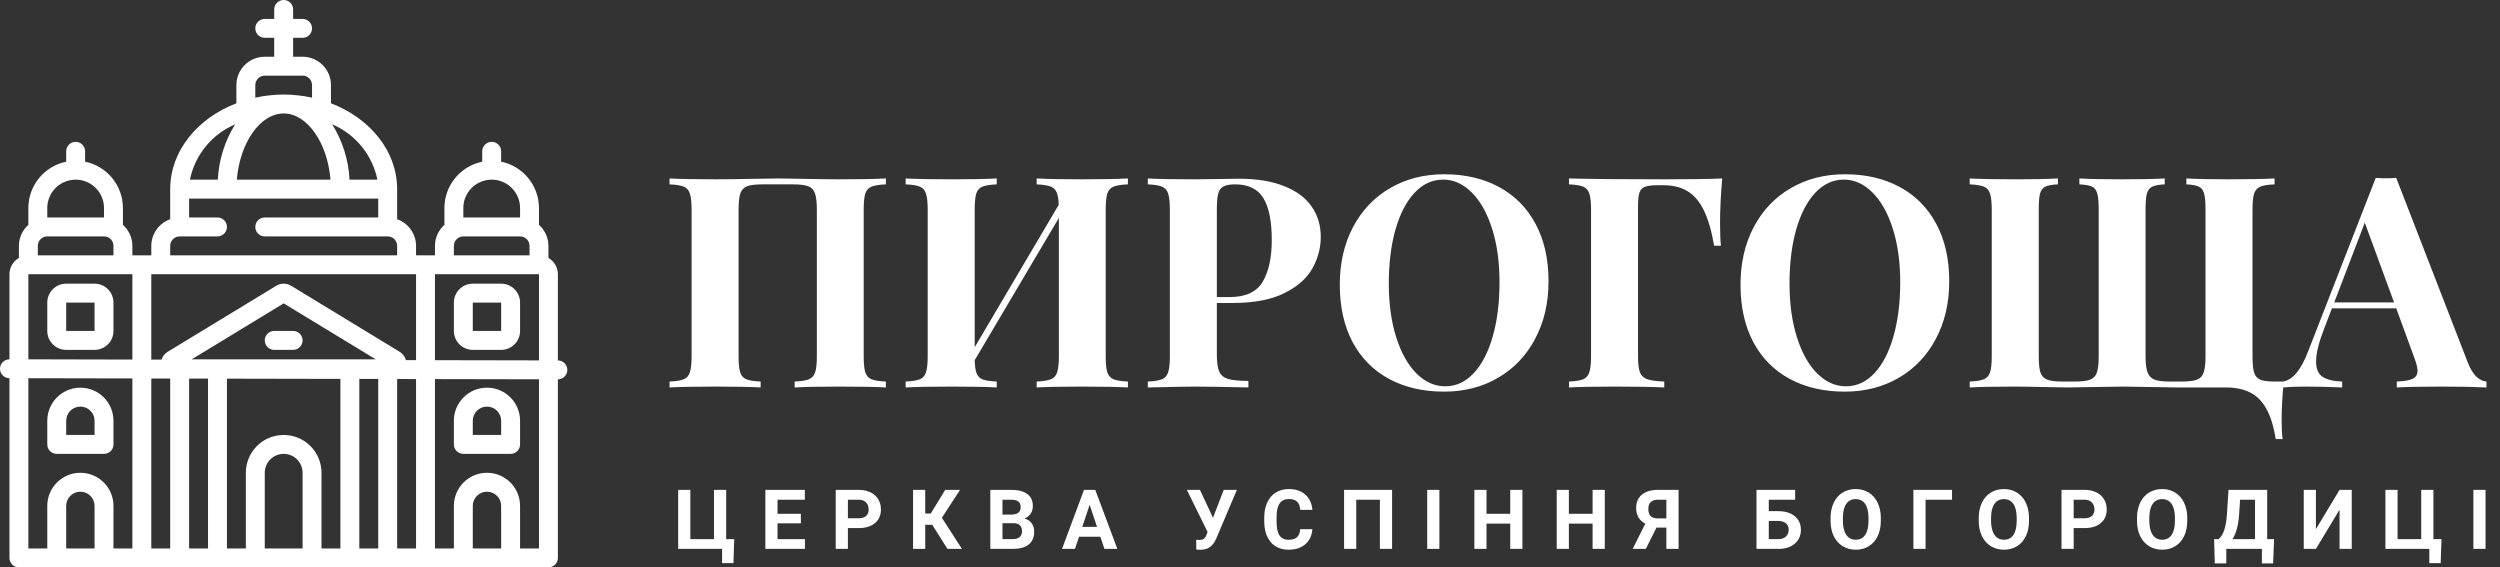
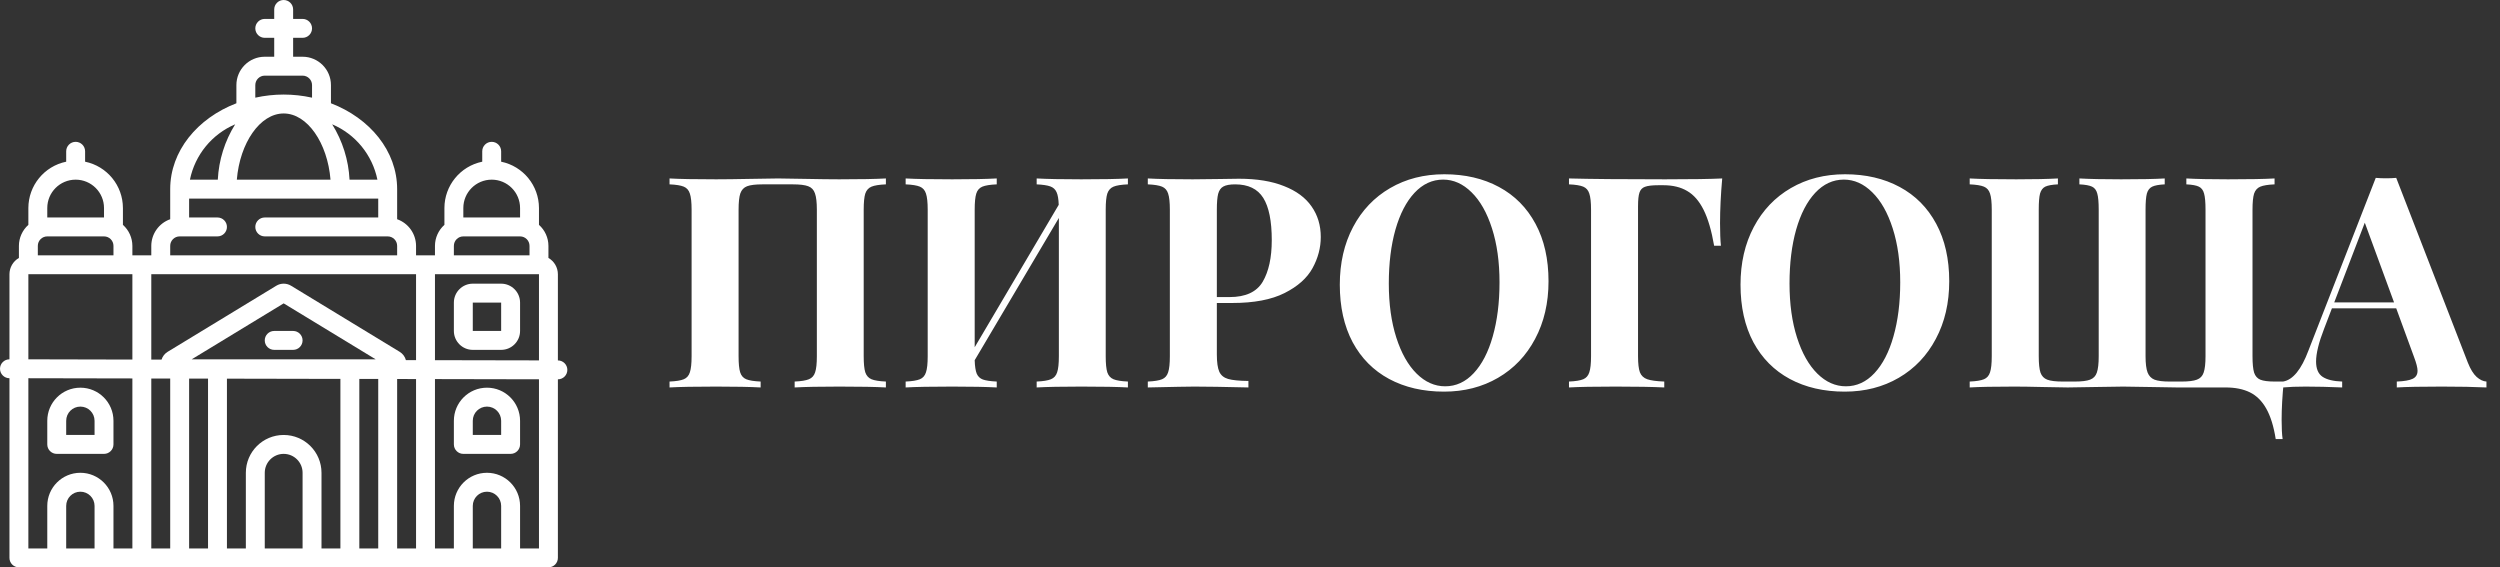
<svg xmlns="http://www.w3.org/2000/svg" width="542" height="123" viewBox="0 0 542 123" fill="none">
  <rect x="0" y="0" width="542" height="123" fill="#333333" stroke="none" />
  <path d="M2.05 82V120.95C2.05 122.082 2.968 123 4.1 123H118.9C120.032 123 120.95 122.082 120.95 120.95V82.24C122.082 82.24 123 81.322 123 80.19C123 79.058 122.082 78.14 120.95 78.14V59.45C120.946 57.992 120.164 56.646 118.9 55.92V53.3C118.895 51.561 118.149 49.906 116.85 48.749V45.1C116.844 40.231 113.419 36.036 108.65 35.055V32.8C108.65 31.668 107.732 30.75 106.6 30.75C105.468 30.75 104.55 31.668 104.55 32.8V35.055C99.781 36.036 96.356 40.231 96.35 45.1V48.749C95.051 49.906 94.305 51.561 94.3 53.3V55.35H90.2V53.3C90.189 50.703 88.548 48.393 86.1 47.527V41C86.1 32.747 80.204 25.635 71.75 22.388V18.45C71.75 15.053 68.996 12.3 65.6 12.3H63.55V8.2H65.6C66.732 8.2 67.65 7.282 67.65 6.15C67.65 5.018 66.732 4.1 65.6 4.1H63.55V2.05C63.55 0.918 62.632 0 61.5 0C60.368 0 59.45 0.918 59.45 2.05V4.1H57.4C56.268 4.1 55.35 5.018 55.35 6.15C55.35 7.282 56.268 8.2 57.4 8.2H59.45V12.3H57.4C54.003 12.3 51.25 15.053 51.25 18.45V22.388C42.796 25.635 36.9 32.747 36.9 41V47.527C34.452 48.393 32.811 50.703 32.8 53.3V55.35H28.7V53.3C28.695 51.561 27.949 49.906 26.65 48.749V45.1C26.644 40.231 23.219 36.036 18.45 35.055V32.8C18.45 31.668 17.532 30.75 16.4 30.75C15.268 30.75 14.35 31.668 14.35 32.8V35.055C9.581 36.036 6.156 40.231 6.15 45.1V48.749C4.851 49.906 4.105 51.561 4.1 53.3V55.92C2.836 56.646 2.054 57.992 2.05 59.45V77.9C0.918 77.9 0 78.818 0 79.95C0 81.082 0.918 82 2.05 82ZM6.15 82L28.7 82.045V118.9H24.6V109.675C24.6 105.712 21.388 102.5 17.425 102.5C13.462 102.5 10.25 105.712 10.25 109.675V118.9H6.15V82ZM6.15 59.45H28.7V77.953L6.15 77.9V59.45ZM34.85 59.45H90.2V78.078H88.002C87.802 77.331 87.323 76.688 86.664 76.282L63.115 61.955C62.125 61.347 60.877 61.347 59.887 61.955L36.336 76.278C35.709 76.664 35.241 77.263 35.02 77.966L32.8 77.962V59.45H34.85ZM61.5 94.3C56.971 94.3 53.3 97.971 53.3 102.5V118.9H49.2V82.094L73.8 82.145V118.9H69.7V102.5C69.7 97.971 66.029 94.3 61.5 94.3ZM75.85 77.9H41.56L61.5 65.77L81.44 77.9H75.85ZM36.9 82.07V118.9H32.8V82.061L36.9 82.07ZM90.2 82.178V118.9H86.1V82.17L90.2 82.178ZM14.35 118.9V109.675C14.35 107.977 15.727 106.6 17.425 106.6C19.123 106.6 20.5 107.977 20.5 109.675V118.9H14.35ZM41 118.9V82.078H45.1V118.9H41ZM57.4 118.9V102.5C57.4 100.236 59.236 98.4 61.5 98.4C63.764 98.4 65.6 100.236 65.6 102.5V118.9H57.4ZM77.9 118.9V82.154H82V118.9H77.9ZM102.5 118.9V109.675C102.5 107.977 103.877 106.6 105.575 106.6C107.273 106.6 108.65 107.977 108.65 109.675V118.9H102.5ZM112.75 118.9V109.675C112.75 105.712 109.538 102.5 105.575 102.5C101.612 102.5 98.4 105.712 98.4 109.675V118.9H94.3V82.186L116.85 82.232V118.9H112.75ZM94.3 78.087V59.45H116.85V78.132L94.3 78.087ZM100.45 45.1C100.45 41.703 103.203 38.95 106.6 38.95C109.997 38.95 112.75 41.703 112.75 45.1V47.15H100.45V45.1ZM98.4 53.3C98.4 52.168 99.318 51.25 100.45 51.25H112.75C113.882 51.25 114.8 52.168 114.8 53.3V55.35H98.4V53.3ZM81.822 38.95H75.78C75.566 34.695 74.27 30.564 72.014 26.949C77.058 29.094 80.724 33.581 81.822 38.95V38.95ZM61.5 24.6C66.625 24.6 71.002 30.988 71.656 38.95H51.344C51.998 30.988 56.375 24.6 61.5 24.6V24.6ZM55.35 18.45C55.35 17.318 56.268 16.4 57.4 16.4H65.6C66.732 16.4 67.65 17.318 67.65 18.45V21.174C63.599 20.275 59.401 20.275 55.35 21.174V18.45ZM50.986 26.949C48.73 30.564 47.434 34.695 47.22 38.95H41.178C42.276 33.581 45.942 29.094 50.986 26.949ZM36.9 53.3C36.9 52.168 37.818 51.25 38.95 51.25H47.15C48.282 51.25 49.2 50.332 49.2 49.2C49.2 48.068 48.282 47.15 47.15 47.15H41V43.05H82V47.15H57.4C56.268 47.15 55.35 48.068 55.35 49.2C55.35 50.332 56.268 51.25 57.4 51.25H84.05C85.182 51.25 86.1 52.168 86.1 53.3V55.35H36.9V53.3ZM8.2 55.35V53.3C8.2 52.168 9.118 51.25 10.25 51.25H22.55C23.682 51.25 24.6 52.168 24.6 53.3V55.35H8.2ZM10.25 45.1C10.25 41.703 13.003 38.95 16.4 38.95C19.797 38.95 22.55 41.703 22.55 45.1V47.15H10.25V45.1Z" fill="white" />
  <path d="M12.3 98.4H22.55C23.682 98.4 24.6 97.482 24.6 96.35V91.225C24.6 87.262 21.388 84.05 17.425 84.05C13.462 84.05 10.25 87.262 10.25 91.225V96.35C10.25 97.482 11.168 98.4 12.3 98.4ZM14.35 91.225C14.35 89.526 15.727 88.15 17.425 88.15C19.123 88.15 20.5 89.526 20.5 91.225V94.3H14.35V91.225Z" fill="white" />
-   <path d="M20.5 61.5H14.35C12.086 61.5 10.25 63.336 10.25 65.6V71.75C10.25 74.014 12.086 75.85 14.35 75.85H20.5C22.764 75.85 24.6 74.014 24.6 71.75V65.6C24.6 63.336 22.764 61.5 20.5 61.5ZM14.35 71.75V65.6H20.5V71.75H14.35Z" fill="white" />
  <path d="M105.575 84.05C101.613 84.05 98.4 87.262 98.4 91.225V96.35C98.4 97.482 99.318 98.4 100.45 98.4H110.7C111.833 98.4 112.75 97.482 112.75 96.35V91.225C112.75 87.262 109.538 84.05 105.575 84.05ZM108.65 94.3H102.5V91.225C102.5 89.526 103.877 88.15 105.575 88.15C107.274 88.15 108.65 89.526 108.65 91.225V94.3Z" fill="white" />
  <path d="M108.65 61.5H102.5C100.236 61.5 98.4 63.336 98.4 65.6V71.75C98.4 74.014 100.236 75.85 102.5 75.85H108.65C110.915 75.85 112.75 74.014 112.75 71.75V65.6C112.75 63.336 110.915 61.5 108.65 61.5ZM102.5 71.75V65.6H108.65V71.75H102.5Z" fill="white" />
  <path d="M57.399 73.8C57.399 74.932 58.317 75.85 59.449 75.85H63.549C64.682 75.85 65.599 74.932 65.599 73.8C65.599 72.668 64.682 71.75 63.549 71.75H59.449C58.317 71.75 57.399 72.668 57.399 73.8Z" fill="white" />
  <path d="M192.062 39.969C190.625 40.031 189.583 40.198 188.938 40.469C188.292 40.74 187.844 41.24 187.594 41.969C187.365 42.698 187.25 43.865 187.25 45.469V77.219C187.25 78.823 187.365 79.99 187.594 80.719C187.844 81.448 188.292 81.948 188.938 82.219C189.583 82.49 190.625 82.656 192.062 82.719V84C189.875 83.875 186.5 83.812 181.938 83.812C177.75 83.812 174.531 83.875 172.281 84V82.719C173.698 82.656 174.729 82.49 175.375 82.219C176.042 81.948 176.49 81.448 176.719 80.719C176.969 79.99 177.094 78.823 177.094 77.219V45.469C177.094 43.865 176.958 42.688 176.688 41.938C176.438 41.167 175.948 40.646 175.219 40.375C174.51 40.104 173.406 39.969 171.906 39.969H165.312C163.792 39.969 162.677 40.104 161.969 40.375C161.26 40.646 160.771 41.167 160.5 41.938C160.25 42.688 160.125 43.865 160.125 45.469V77.219C160.125 78.823 160.24 79.99 160.469 80.719C160.698 81.448 161.135 81.948 161.781 82.219C162.427 82.49 163.469 82.656 164.906 82.719V84C162.635 83.875 159.417 83.812 155.25 83.812C150.688 83.812 147.323 83.875 145.156 84V82.719C146.573 82.656 147.604 82.49 148.25 82.219C148.896 81.948 149.333 81.448 149.562 80.719C149.812 79.99 149.938 78.823 149.938 77.219V45.469C149.938 43.865 149.812 42.698 149.562 41.969C149.333 41.24 148.896 40.74 148.25 40.469C147.604 40.198 146.573 40.031 145.156 39.969V38.688C147.302 38.812 150.667 38.875 155.25 38.875C157.125 38.875 159.615 38.844 162.719 38.781C165.823 38.719 167.812 38.688 168.688 38.688C169.562 38.688 171.521 38.719 174.562 38.781C177.604 38.844 180.062 38.875 181.938 38.875C186.5 38.875 189.875 38.812 192.062 38.688V39.969ZM244.531 39.969C243.094 40.031 242.052 40.198 241.406 40.469C240.76 40.74 240.312 41.24 240.062 41.969C239.833 42.698 239.719 43.865 239.719 45.469V77.219C239.719 78.823 239.833 79.99 240.062 80.719C240.312 81.448 240.76 81.948 241.406 82.219C242.052 82.49 243.094 82.656 244.531 82.719V84C242.344 83.875 238.969 83.812 234.406 83.812C230.219 83.812 227 83.875 224.75 84V82.719C226.167 82.656 227.198 82.49 227.844 82.219C228.51 81.948 228.958 81.448 229.188 80.719C229.438 79.99 229.562 78.823 229.562 77.219V47.25L211.312 78.094C211.354 79.406 211.5 80.375 211.75 81C212.021 81.625 212.469 82.052 213.094 82.281C213.74 82.51 214.74 82.656 216.094 82.719V84C213.823 83.875 210.604 83.812 206.438 83.812C201.875 83.812 198.51 83.875 196.344 84V82.719C197.76 82.656 198.792 82.49 199.438 82.219C200.083 81.948 200.521 81.448 200.75 80.719C201 79.99 201.125 78.823 201.125 77.219V45.469C201.125 43.865 201 42.698 200.75 41.969C200.521 41.24 200.083 40.74 199.438 40.469C198.792 40.198 197.76 40.031 196.344 39.969V38.688C198.51 38.812 201.875 38.875 206.438 38.875C210.604 38.875 213.823 38.812 216.094 38.688V39.969C214.656 40.031 213.615 40.198 212.969 40.469C212.323 40.74 211.885 41.24 211.656 41.969C211.427 42.698 211.312 43.865 211.312 45.469V75.281L229.531 44.406C229.49 43.156 229.333 42.24 229.062 41.656C228.792 41.052 228.333 40.635 227.688 40.406C227.042 40.177 226.062 40.031 224.75 39.969V38.688C227 38.812 230.219 38.875 234.406 38.875C238.969 38.875 242.344 38.812 244.531 38.688V39.969ZM263.812 76.844C263.812 78.552 263.99 79.802 264.344 80.594C264.698 81.365 265.333 81.885 266.25 82.156C267.188 82.427 268.656 82.573 270.656 82.594V84C265.406 83.875 261.5 83.812 258.938 83.812C257.708 83.812 254.344 83.875 248.844 84V82.719C250.26 82.656 251.292 82.49 251.938 82.219C252.583 81.948 253.021 81.448 253.25 80.719C253.5 79.99 253.625 78.823 253.625 77.219V45.469C253.625 43.865 253.5 42.698 253.25 41.969C253.021 41.24 252.583 40.74 251.938 40.469C251.292 40.198 250.26 40.031 248.844 39.969V38.688C250.99 38.812 254.229 38.875 258.562 38.875C260.271 38.875 262.167 38.854 264.25 38.812C266.333 38.771 267.781 38.75 268.594 38.75C272.469 38.75 275.729 39.281 278.375 40.344C281.042 41.385 283.031 42.854 284.344 44.75C285.677 46.646 286.344 48.854 286.344 51.375C286.344 53.708 285.75 55.958 284.562 58.125C283.375 60.292 281.354 62.094 278.5 63.531C275.646 64.969 271.875 65.688 267.188 65.688H263.812V76.844ZM266.562 64.406C270.042 64.406 272.438 63.302 273.75 61.094C275.062 58.865 275.719 55.854 275.719 52.062C275.719 47.917 275.104 44.865 273.875 42.906C272.646 40.948 270.615 39.969 267.781 39.969C266.635 39.969 265.781 40.125 265.219 40.438C264.677 40.729 264.302 41.26 264.094 42.031C263.906 42.781 263.812 43.927 263.812 45.469V64.406H266.562ZM313.125 37.781C317.625 37.781 321.573 38.698 324.969 40.531C328.385 42.365 331.031 45.031 332.906 48.531C334.781 52.01 335.719 56.156 335.719 60.969C335.719 65.677 334.75 69.844 332.812 73.469C330.896 77.094 328.219 79.906 324.781 81.906C321.344 83.906 317.438 84.906 313.062 84.906C308.542 84.906 304.573 83.99 301.156 82.156C297.76 80.323 295.125 77.667 293.25 74.188C291.396 70.688 290.469 66.531 290.469 61.719C290.469 57.01 291.427 52.844 293.344 49.219C295.26 45.594 297.938 42.781 301.375 40.781C304.812 38.781 308.729 37.781 313.125 37.781ZM312.875 38.938C310.521 38.938 308.448 39.896 306.656 41.812C304.885 43.708 303.51 46.365 302.531 49.781C301.573 53.177 301.094 57.073 301.094 61.469C301.094 65.906 301.635 69.812 302.719 73.188C303.802 76.562 305.271 79.167 307.125 81C308.979 82.833 311.042 83.75 313.312 83.75C315.667 83.75 317.729 82.802 319.5 80.906C321.292 78.99 322.667 76.333 323.625 72.938C324.604 69.521 325.094 65.615 325.094 61.219C325.094 56.802 324.552 52.906 323.469 49.531C322.385 46.135 320.906 43.521 319.031 41.688C317.177 39.854 315.125 38.938 312.875 38.938ZM340.156 38.688C344.76 38.812 351.708 38.875 361 38.875C366.771 38.875 370.896 38.812 373.375 38.688C373.062 42.229 372.906 45.469 372.906 48.406C372.906 50.427 372.969 52.052 373.094 53.281H371.625C371.062 50.01 370.302 47.417 369.344 45.5C368.385 43.583 367.198 42.219 365.781 41.406C364.385 40.573 362.667 40.156 360.625 40.156H359.531C358.198 40.156 357.229 40.271 356.625 40.5C356.042 40.708 355.646 41.125 355.438 41.75C355.229 42.354 355.125 43.344 355.125 44.719V77.219C355.125 78.823 355.26 79.99 355.531 80.719C355.823 81.448 356.354 81.948 357.125 82.219C357.896 82.49 359.125 82.656 360.812 82.719V84C358.312 83.875 354.792 83.812 350.25 83.812C345.688 83.812 342.323 83.875 340.156 84V82.719C341.573 82.656 342.604 82.49 343.25 82.219C343.896 81.948 344.333 81.448 344.562 80.719C344.812 79.99 344.938 78.823 344.938 77.219V45.469C344.938 43.865 344.812 42.698 344.562 41.969C344.333 41.24 343.896 40.74 343.25 40.469C342.604 40.198 341.573 40.031 340.156 39.969V38.688ZM400 37.781C404.5 37.781 408.448 38.698 411.844 40.531C415.26 42.365 417.906 45.031 419.781 48.531C421.656 52.01 422.594 56.156 422.594 60.969C422.594 65.677 421.625 69.844 419.688 73.469C417.771 77.094 415.094 79.906 411.656 81.906C408.219 83.906 404.312 84.906 399.938 84.906C395.417 84.906 391.448 83.99 388.031 82.156C384.635 80.323 382 77.667 380.125 74.188C378.271 70.688 377.344 66.531 377.344 61.719C377.344 57.01 378.302 52.844 380.219 49.219C382.135 45.594 384.812 42.781 388.25 40.781C391.688 38.781 395.604 37.781 400 37.781ZM399.75 38.938C397.396 38.938 395.323 39.896 393.531 41.812C391.76 43.708 390.385 46.365 389.406 49.781C388.448 53.177 387.969 57.073 387.969 61.469C387.969 65.906 388.51 69.812 389.594 73.188C390.677 76.562 392.146 79.167 394 81C395.854 82.833 397.917 83.75 400.188 83.75C402.542 83.75 404.604 82.802 406.375 80.906C408.167 78.99 409.542 76.333 410.5 72.938C411.479 69.521 411.969 65.615 411.969 61.219C411.969 56.802 411.427 52.906 410.344 49.531C409.26 46.135 407.781 43.521 405.906 41.688C404.052 39.854 402 38.938 399.75 38.938ZM493.125 39.969C491.708 40.031 490.677 40.198 490.031 40.469C489.385 40.74 488.938 41.24 488.688 41.969C488.458 42.698 488.344 43.865 488.344 45.469V77.219C488.344 78.823 488.458 80.01 488.688 80.781C488.938 81.531 489.385 82.042 490.031 82.312C490.698 82.583 491.729 82.719 493.125 82.719H495.125C494.812 85.76 494.656 88.531 494.656 91.031C494.656 92.865 494.729 94.25 494.875 95.188H493.375C492.938 92.417 492.25 90.208 491.312 88.562C490.396 86.938 489.219 85.771 487.781 85.062C486.344 84.354 484.583 84 482.5 84H471.938C470.958 84 469.094 83.969 466.344 83.906C463.615 83.844 461.604 83.812 460.312 83.812C458.938 83.812 456.865 83.844 454.094 83.906C451.323 83.969 449.385 84 448.281 84C447.365 84 445.583 83.969 442.938 83.906C440.292 83.844 438.229 83.812 436.75 83.812C432.312 83.812 429.073 83.875 427.031 84V82.719C428.448 82.656 429.479 82.49 430.125 82.219C430.771 81.948 431.208 81.448 431.438 80.719C431.688 79.99 431.812 78.823 431.812 77.219V45.469C431.812 43.865 431.688 42.698 431.438 41.969C431.208 41.24 430.771 40.74 430.125 40.469C429.479 40.198 428.448 40.031 427.031 39.969V38.688C429.177 38.812 432.542 38.875 437.125 38.875C440.958 38.875 443.969 38.812 446.156 38.688V39.969C444.885 40.031 443.969 40.198 443.406 40.469C442.865 40.74 442.49 41.24 442.281 41.969C442.094 42.677 442 43.844 442 45.469V77.219C442 78.823 442.125 80.01 442.375 80.781C442.646 81.531 443.135 82.042 443.844 82.312C444.552 82.583 445.667 82.719 447.188 82.719H449.812C451.312 82.719 452.417 82.583 453.125 82.312C453.854 82.042 454.344 81.531 454.594 80.781C454.865 80.01 455 78.823 455 77.219V45.469C455 43.844 454.896 42.677 454.688 41.969C454.5 41.24 454.125 40.74 453.562 40.469C453 40.198 452.083 40.031 450.812 39.969V38.688C453 38.812 456.01 38.875 459.844 38.875C464.115 38.875 467.271 38.812 469.312 38.688V39.969C468.062 40.031 467.156 40.198 466.594 40.469C466.031 40.74 465.646 41.24 465.438 41.969C465.25 42.698 465.156 43.865 465.156 45.469V77.219C465.156 78.802 465.302 79.979 465.594 80.75C465.885 81.5 466.385 82.021 467.094 82.312C467.823 82.583 468.906 82.719 470.344 82.719H472.969C474.469 82.719 475.573 82.583 476.281 82.312C477.01 82.042 477.5 81.531 477.75 80.781C478.021 80.01 478.156 78.823 478.156 77.219V45.469C478.156 43.844 478.052 42.677 477.844 41.969C477.656 41.24 477.281 40.74 476.719 40.469C476.177 40.198 475.271 40.031 474 39.969V38.688C476.167 38.812 479.177 38.875 483.031 38.875C487.615 38.875 490.979 38.812 493.125 38.688V39.969ZM535.031 78.625C535.594 80.042 536.229 81.073 536.938 81.719C537.646 82.344 538.354 82.677 539.062 82.719V84C536.5 83.875 533.26 83.812 529.344 83.812C524.969 83.812 521.729 83.875 519.625 84V82.719C521.229 82.656 522.375 82.458 523.062 82.125C523.771 81.792 524.125 81.208 524.125 80.375C524.125 79.729 523.865 78.719 523.344 77.344L519.5 66.844H505.562L503.875 71.25C502.708 74.25 502.125 76.625 502.125 78.375C502.125 79.958 502.594 81.062 503.531 81.688C504.469 82.312 505.885 82.656 507.781 82.719V84C504.906 83.875 502.26 83.812 499.844 83.812C497.885 83.812 496.26 83.875 494.969 84V82.719C497.094 82.365 498.927 80.125 500.469 76L515.062 38.562C515.75 38.625 516.49 38.656 517.281 38.656C518.115 38.656 518.854 38.625 519.5 38.562L535.031 78.625ZM512.688 48.281L506.062 65.562H519.031L512.688 48.281Z" fill="white" />
-   <path d="M147.028 106.203H149.665V116.882H154.789V106.203H157.435V116.882H159.184L159.008 122.085H156.547V119H147.028V106.203ZM173.63 113.454H168.568V116.882H174.509V119H165.931V106.203H174.491V108.339H168.568V111.389H173.63V113.454ZM183.823 114.491V119H181.186V106.203H186.178C187.139 106.203 187.983 106.379 188.709 106.73C189.442 107.082 190.004 107.583 190.397 108.233C190.789 108.878 190.986 109.613 190.986 110.439C190.986 111.693 190.555 112.684 189.694 113.41C188.838 114.131 187.652 114.491 186.134 114.491H183.823ZM183.823 112.355H186.178C186.875 112.355 187.406 112.191 187.769 111.863C188.138 111.535 188.323 111.066 188.323 110.457C188.323 109.83 188.138 109.323 187.769 108.937C187.4 108.55 186.89 108.351 186.239 108.339H183.823V112.355ZM202.11 113.771H200.589V119H197.952V106.203H200.589V111.327H201.793L204.922 106.203H208.139L204.193 112.259L208.552 119H205.406L202.11 113.771ZM214.702 119V106.203H219.184C220.737 106.203 221.915 106.502 222.717 107.1C223.52 107.691 223.921 108.562 223.921 109.71C223.921 110.337 223.76 110.891 223.438 111.371C223.116 111.846 222.667 112.194 222.093 112.417C222.749 112.581 223.265 112.912 223.64 113.41C224.021 113.908 224.211 114.518 224.211 115.238C224.211 116.469 223.819 117.4 223.034 118.033C222.249 118.666 221.129 118.988 219.676 119H214.702ZM217.338 113.428V116.882H219.597C220.218 116.882 220.702 116.735 221.047 116.442C221.399 116.144 221.575 115.733 221.575 115.212C221.575 114.04 220.968 113.445 219.755 113.428H217.338ZM217.338 111.564H219.29C220.62 111.541 221.285 111.011 221.285 109.974C221.285 109.394 221.115 108.978 220.775 108.726C220.441 108.468 219.911 108.339 219.184 108.339H217.338V111.564ZM238.552 116.363H233.929L233.05 119H230.247L235.01 106.203H237.454L242.244 119H239.44L238.552 116.363ZM234.641 114.228H237.84L236.232 109.438L234.641 114.228ZM262.98 112.25L265.309 106.203H268.157L263.683 116.759L263.323 117.453C262.661 118.607 261.647 119.185 260.282 119.185L259.359 119.149L259.333 117.031C259.473 117.055 259.702 117.066 260.018 117.066C260.388 117.066 260.683 117.002 260.906 116.873C261.135 116.744 261.325 116.507 261.477 116.161L261.803 115.326L257.311 106.203H260.15L262.98 112.25ZM284.519 114.737C284.42 116.114 283.91 117.198 282.99 117.989C282.076 118.78 280.869 119.176 279.369 119.176C277.728 119.176 276.436 118.625 275.493 117.523C274.556 116.416 274.087 114.898 274.087 112.971V112.188C274.087 110.958 274.304 109.874 274.737 108.937C275.171 107.999 275.789 107.281 276.592 106.783C277.4 106.279 278.338 106.027 279.404 106.027C280.881 106.027 282.07 106.423 282.973 107.214C283.875 108.005 284.396 109.115 284.537 110.545H281.9C281.836 109.719 281.604 109.121 281.206 108.752C280.813 108.377 280.213 108.189 279.404 108.189C278.525 108.189 277.866 108.506 277.427 109.139C276.993 109.766 276.77 110.741 276.759 112.065V113.032C276.759 114.415 276.967 115.426 277.383 116.064C277.805 116.703 278.467 117.022 279.369 117.022C280.184 117.022 280.79 116.838 281.188 116.469C281.593 116.094 281.824 115.517 281.883 114.737H284.519ZM301.805 119H299.159V108.339H294.035V119H291.399V106.203H301.805V119ZM312.059 119H309.422V106.203H312.059V119ZM330.056 119H327.419V113.516H322.278V119H319.641V106.203H322.278V111.389H327.419V106.203H330.056V119ZM347.913 119H345.276V113.516H340.134V119H337.497V106.203H340.134V111.389H345.276V106.203H347.913V119ZM361.269 119V114.386H359.125L356.813 119H353.965L356.699 113.542C355.38 112.815 354.721 111.688 354.721 110.158C354.721 108.904 355.131 107.935 355.952 107.249C356.772 106.563 357.918 106.215 359.388 106.203H363.915V119H361.269ZM357.358 110.352C357.358 111.066 357.531 111.585 357.877 111.907C358.228 112.229 358.753 112.391 359.45 112.391H361.269V108.339H359.45C358.055 108.339 357.358 109.01 357.358 110.352ZM389.186 108.339H383.473V110.817H385.53C387.036 110.817 388.228 111.184 389.107 111.916C389.992 112.643 390.434 113.624 390.434 114.86C390.434 116.103 389.995 117.102 389.116 117.857C388.243 118.607 387.08 118.988 385.627 119H380.81V106.203H389.186V108.339ZM383.473 112.944V116.882H385.574C386.248 116.882 386.784 116.697 387.182 116.328C387.587 115.959 387.789 115.464 387.789 114.843C387.789 114.263 387.596 113.806 387.209 113.472C386.828 113.132 386.304 112.956 385.636 112.944H383.473ZM407.764 112.892C407.764 114.151 407.541 115.256 407.096 116.205C406.65 117.154 406.012 117.887 405.18 118.402C404.353 118.918 403.404 119.176 402.332 119.176C401.271 119.176 400.325 118.921 399.493 118.411C398.661 117.901 398.017 117.175 397.559 116.231C397.102 115.282 396.871 114.192 396.865 112.962V112.329C396.865 111.069 397.091 109.962 397.542 109.007C397.999 108.046 398.641 107.311 399.467 106.801C400.299 106.285 401.248 106.027 402.314 106.027C403.381 106.027 404.327 106.285 405.153 106.801C405.985 107.311 406.627 108.046 407.078 109.007C407.535 109.962 407.764 111.066 407.764 112.32V112.892ZM405.092 112.312C405.092 110.97 404.851 109.95 404.371 109.253C403.891 108.556 403.205 108.207 402.314 108.207C401.43 108.207 400.747 108.553 400.267 109.244C399.786 109.93 399.543 110.938 399.537 112.268V112.892C399.537 114.198 399.777 115.212 400.258 115.933C400.738 116.653 401.43 117.014 402.332 117.014C403.217 117.014 403.896 116.668 404.371 115.977C404.846 115.279 405.086 114.266 405.092 112.936V112.312ZM423.203 108.339H417.464V119H414.827V106.203H423.203V108.339ZM439.891 112.892C439.891 114.151 439.668 115.256 439.223 116.205C438.777 117.154 438.139 117.887 437.307 118.402C436.481 118.918 435.531 119.176 434.459 119.176C433.399 119.176 432.452 118.921 431.62 118.411C430.788 117.901 430.144 117.175 429.687 116.231C429.23 115.282 428.998 114.192 428.992 112.962V112.329C428.992 111.069 429.218 109.962 429.669 109.007C430.126 108.046 430.768 107.311 431.594 106.801C432.426 106.285 433.375 106.027 434.442 106.027C435.508 106.027 436.454 106.285 437.28 106.801C438.112 107.311 438.754 108.046 439.205 109.007C439.662 109.962 439.891 111.066 439.891 112.32V112.892ZM437.219 112.312C437.219 110.97 436.979 109.95 436.498 109.253C436.018 108.556 435.332 108.207 434.442 108.207C433.557 108.207 432.874 108.553 432.394 109.244C431.913 109.93 431.67 110.938 431.664 112.268V112.892C431.664 114.198 431.904 115.212 432.385 115.933C432.865 116.653 433.557 117.014 434.459 117.014C435.344 117.014 436.024 116.668 436.498 115.977C436.973 115.279 437.213 114.266 437.219 112.936V112.312ZM449.574 114.491V119H446.937V106.203H451.929C452.89 106.203 453.734 106.379 454.46 106.73C455.193 107.082 455.755 107.583 456.148 108.233C456.54 108.878 456.737 109.613 456.737 110.439C456.737 111.693 456.306 112.684 455.445 113.41C454.589 114.131 453.403 114.491 451.885 114.491H449.574ZM449.574 112.355H451.929C452.626 112.355 453.157 112.191 453.52 111.863C453.889 111.535 454.074 111.066 454.074 110.457C454.074 109.83 453.889 109.323 453.52 108.937C453.151 108.55 452.641 108.351 451.991 108.339H449.574V112.355ZM474.198 112.892C474.198 114.151 473.975 115.256 473.53 116.205C473.084 117.154 472.446 117.887 471.614 118.402C470.788 118.918 469.838 119.176 468.766 119.176C467.705 119.176 466.759 118.921 465.927 118.411C465.095 117.901 464.451 117.175 463.994 116.231C463.537 115.282 463.305 114.192 463.299 112.962V112.329C463.299 111.069 463.525 109.962 463.976 109.007C464.433 108.046 465.075 107.311 465.901 106.801C466.733 106.285 467.682 106.027 468.748 106.027C469.815 106.027 470.761 106.285 471.587 106.801C472.419 107.311 473.061 108.046 473.512 109.007C473.969 109.962 474.198 111.066 474.198 112.32V112.892ZM471.526 112.312C471.526 110.97 471.286 109.95 470.805 109.253C470.325 108.556 469.639 108.207 468.748 108.207C467.864 108.207 467.181 108.553 466.701 109.244C466.22 109.93 465.977 110.938 465.971 112.268V112.892C465.971 114.198 466.211 115.212 466.692 115.933C467.172 116.653 467.864 117.014 468.766 117.014C469.651 117.014 470.33 116.668 470.805 115.977C471.28 115.279 471.52 114.266 471.526 112.936V112.312ZM492.81 122.146H490.376V119H482.659V122.138H480.163L480.022 116.882H480.989C481.51 116.448 481.912 115.812 482.193 114.975C482.48 114.131 482.673 113.088 482.773 111.846L483.142 106.203H491.527V116.882H493.021L492.81 122.146ZM484.012 116.882H488.89V108.339H485.647L485.427 111.705C485.251 113.961 484.78 115.687 484.012 116.882ZM507.213 106.203H509.858V119H507.213V110.501L502.089 119H499.452V106.203H502.089V114.72L507.213 106.203ZM517.159 106.203H519.796V116.882H524.92V106.203H527.565V116.882H529.314L529.138 122.085H526.677V119H517.159V106.203ZM538.865 119H536.228V106.203H538.865V119Z" fill="white" />
</svg>